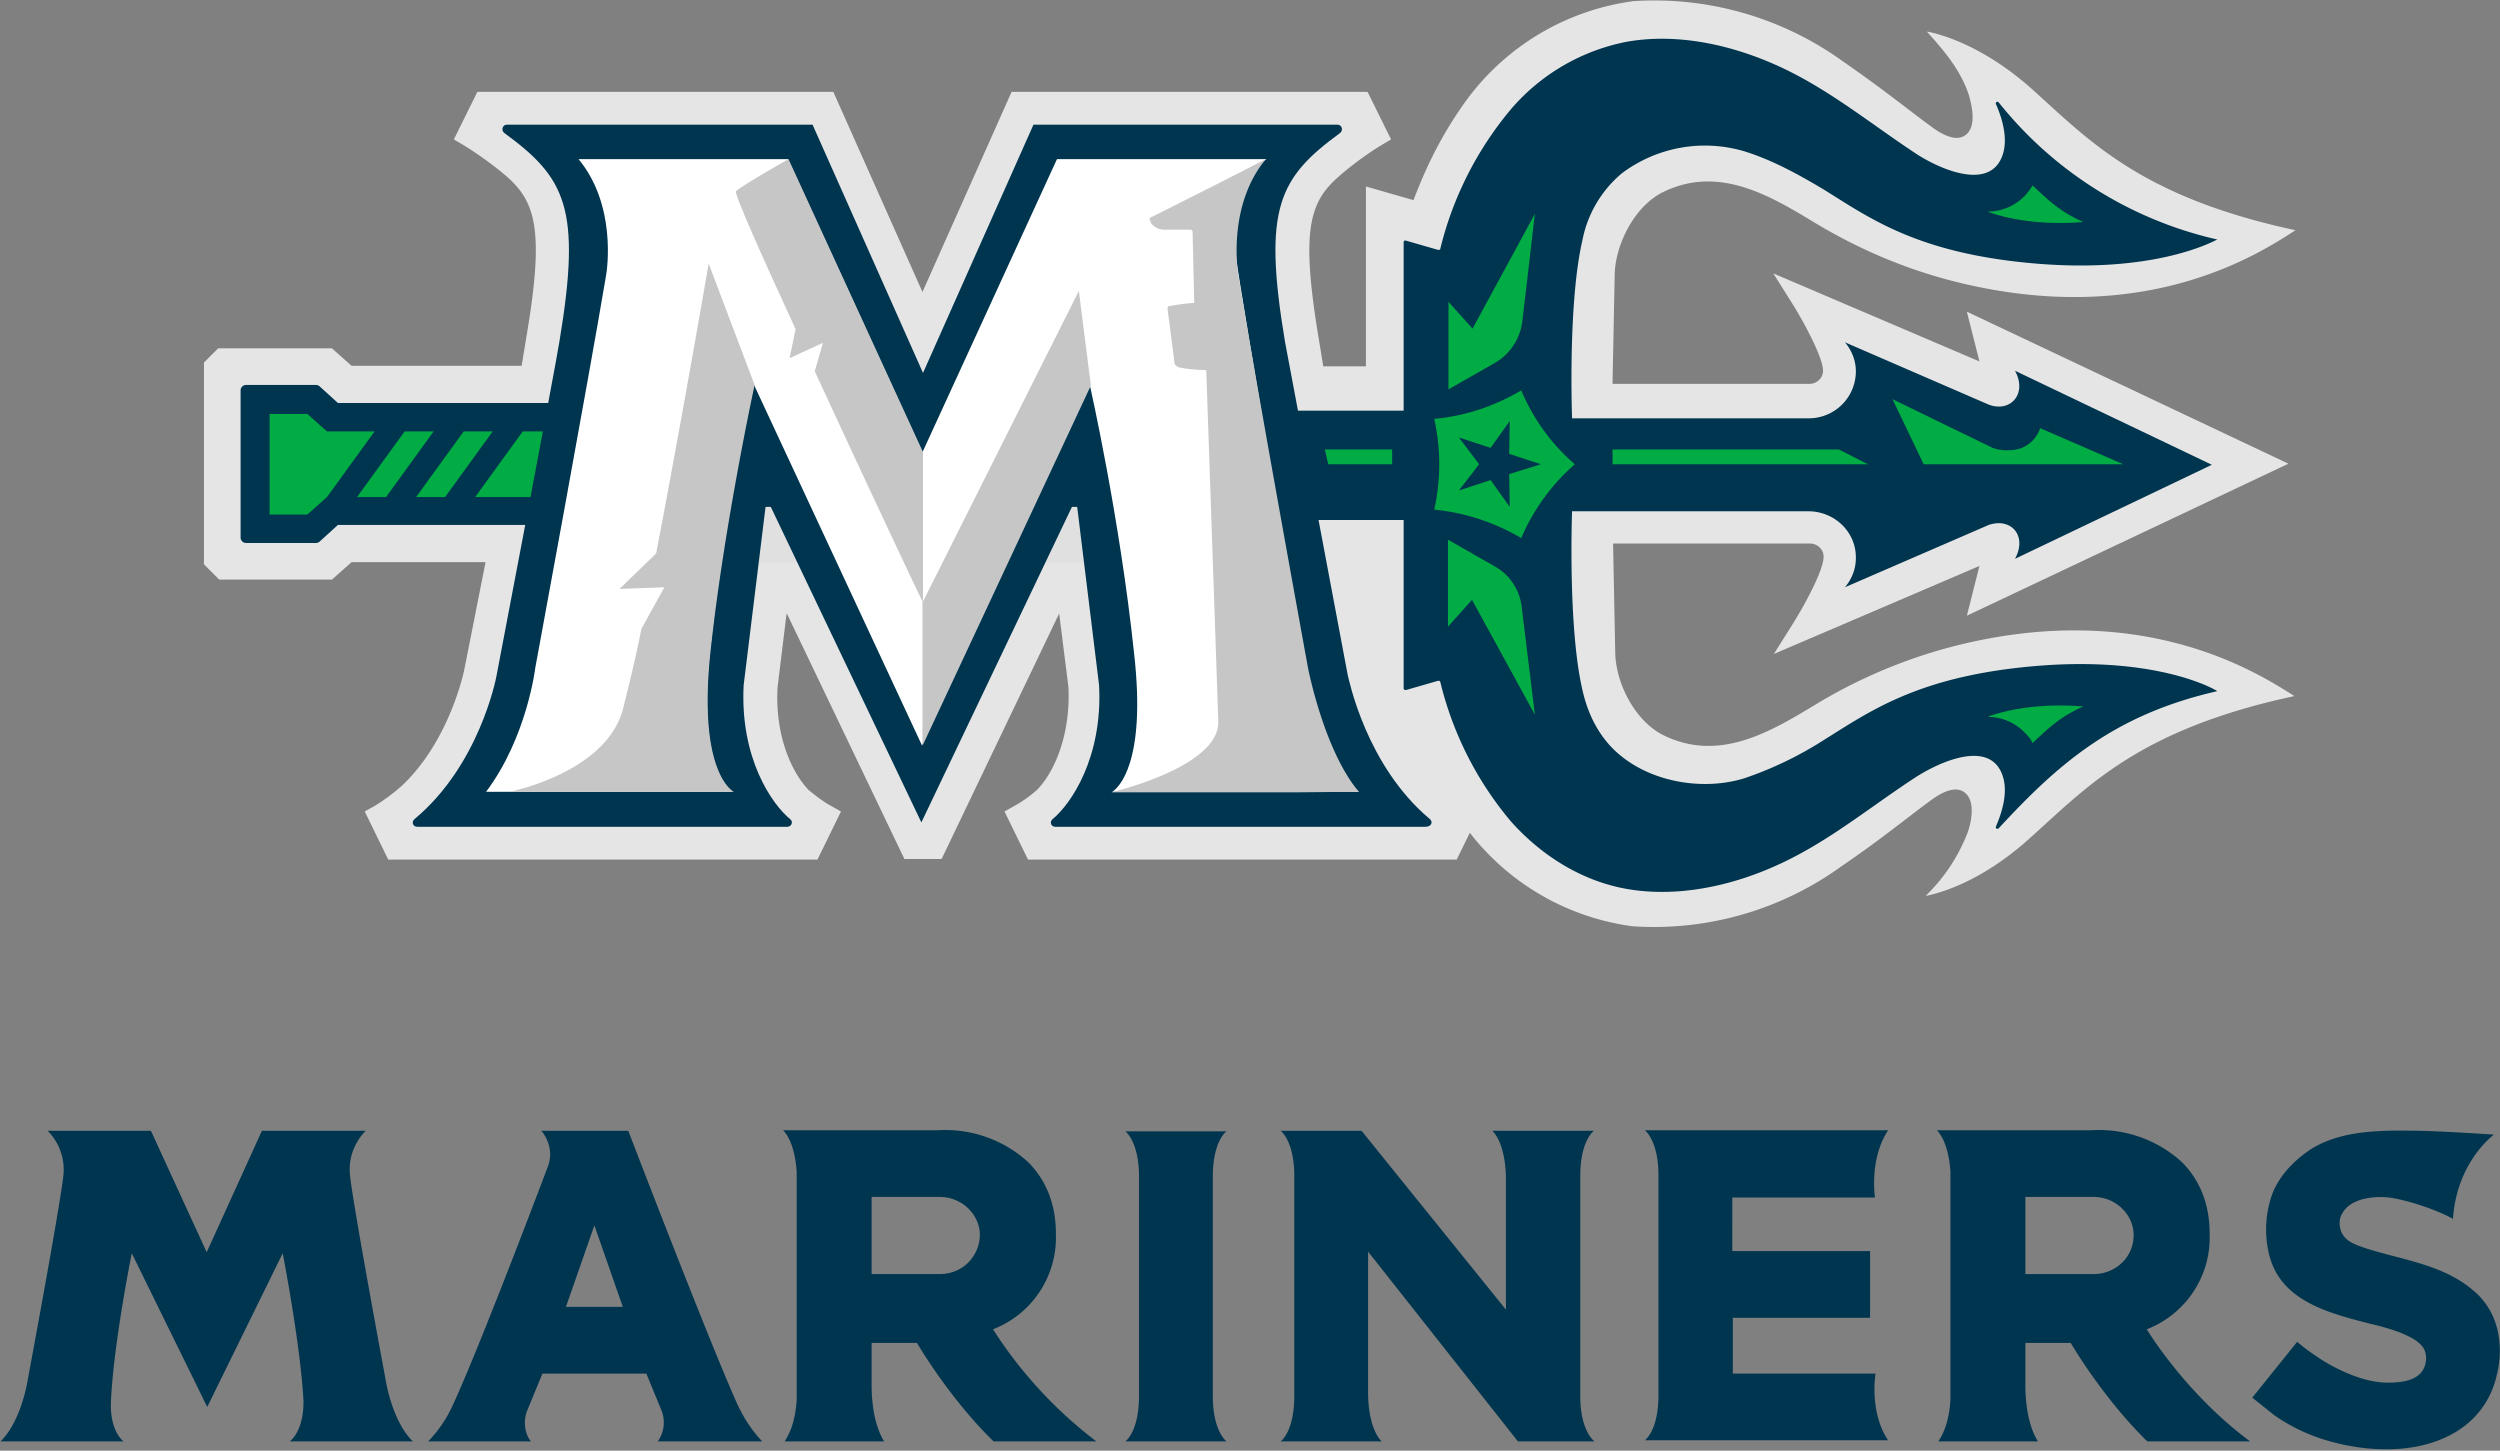
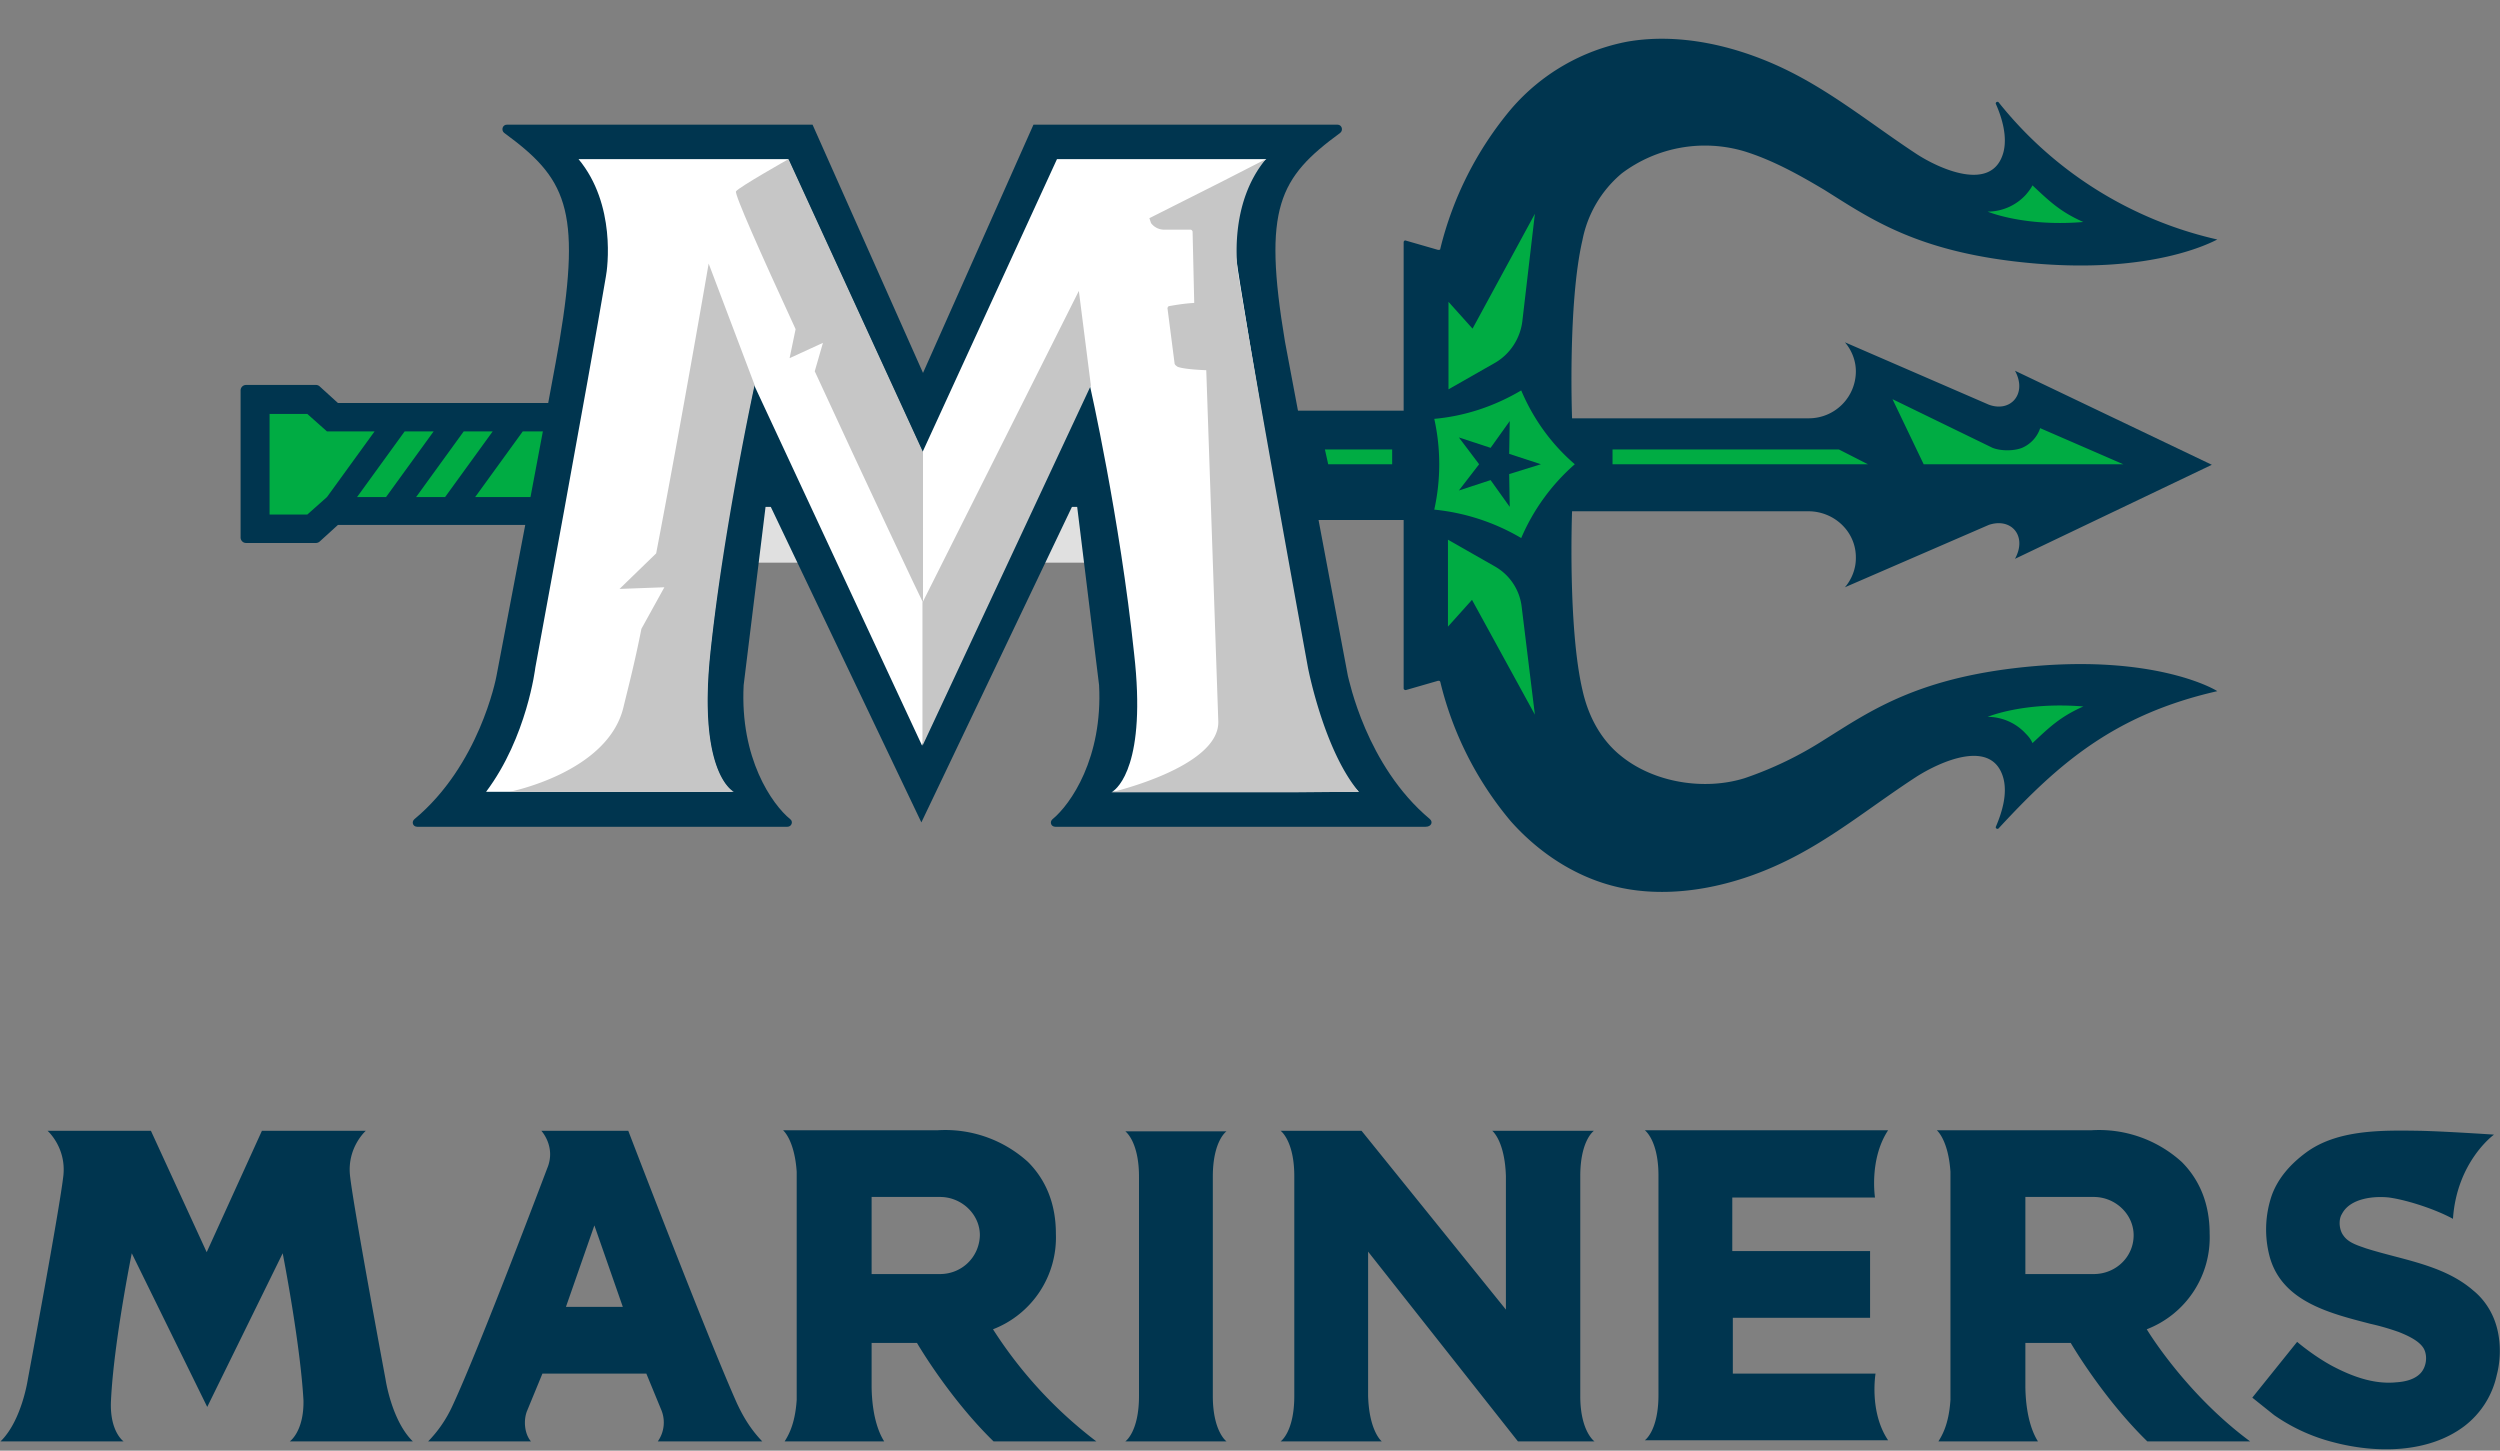
<svg xmlns="http://www.w3.org/2000/svg" xml:space="preserve" style="enable-background:new 0 0 457.2 265.3" viewBox="0 0 457.2 265.3" y="0" x="0" id="Mariners_Logo" version="1.1">
  <rect x="0" y="0" width="457.2" height="265.3" fill="#808080" stroke="none" />
  <style>.st0{fill:#00354f}.st2{fill:#00ac43}.st5{fill:#c6c6c6}</style>
  <g id="Mariners_Type">
    <path d="M53 263.6h22.5c-3.9-3.8-5-11.4-5-11.4s-5.9-31.6-6.5-37.3c-.5-5.1 2.9-8.1 2.9-8.1h-19L37.8 229l-10.2-22.2H8.7s3.4 3 2.9 8.1c-.6 5.7-6.5 37.3-6.5 37.3s-1.1 7.6-5 11.4h22.5s-2.6-1.8-2.3-7.5c.5-10.6 3.8-26.9 3.8-26.9l13.8 28.1 13.8-28.1s3.2 16.3 3.8 26.9c.1 5.7-2.5 7.5-2.5 7.5zM221.8 255.3v-40.1c0-6.6 2.5-8.3 2.5-8.3h-18.5s2.5 1.8 2.5 8.3v40.1c0 6.6-2.5 8.3-2.5 8.3h18.5s-2.5-1.8-2.5-8.3zM455.8 240.5c-.8-1.7-2-3.3-3.5-4.5-5.4-4.7-13-5.6-19.6-7.7-1.4-.5-3.2-1-4.1-2.3-.8-1-1-2.9-.3-4 1.5-2.9 5.9-3.3 8.6-3 3 .4 8.2 2 11.7 3.9.7-10.5 7.5-15.4 7.5-15.4s-8.9-.6-13.5-.7c-6.8-.1-15.1-.3-20.9 4-2.7 2-5 4.5-6.2 7.7a19.3 19.3 0 0 0-.4 11.4c2.3 8.2 11.1 10.3 18.4 12.2 1.8.4 3.5.9 5.2 1.5 1.5.6 3.8 1.6 4.6 3.1.7 1.4.4 3.3-.6 4.4-1.1 1.2-2.9 1.6-4.5 1.7-4.1.4-8.1-1.1-11.7-3-3.5-1.9-6.4-4.4-6.4-4.4l-8.2 10.2 4 3.2c3.3 2.3 7 4 11 5 7.7 2 17.2 2 23.8-3a16 16 0 0 0 5.9-9.3c.9-3.4.8-7.6-.8-11zM114.9 206.8H99s2.7 2.9 1.1 6.8c-.2.5-12.4 32.9-17.4 43.6a23 23 0 0 1-4.4 6.4h18.8c-1.2-1.4-1.4-3.9-.7-5.6l2.8-6.8h19l2.8 6.8a6 6 0 0 1-.7 5.6h19.1c-2.4-2.5-3.7-5-4.6-6.9-5.5-12.3-19.9-49.9-19.9-49.9zM103.5 239l5.2-14.9 5.2 14.9h-10.4zM181.6 243.1a18 18 0 0 0 11.5-17.5c0-5.4-1.8-9.8-5.1-13.1a22.5 22.5 0 0 0-16.5-5.8h-28.3s2.1 1.7 2.5 7.6V256c-.3 4.6-1.6 6.6-2.2 7.6h18.2c-.7-1.1-2.2-4-2.3-9.9v-8.1h8.3s5.8 10 14 18h18.8a79.6 79.6 0 0 1-18.9-20.5zm-9.7-10.1h-12.5v-14.1h12.5c4 0 7.3 3.2 7.3 7-.1 4-3.3 7.1-7.3 7.1zM343 251.2h-26.1V241H342v-12.2h-25.2V219h26.1s-1.1-7 2.4-12.3h-44.5s2.5 1.8 2.5 8.3v40.1c0 6.6-2.5 8.3-2.5 8.3h44.5c-3.5-5.2-2.3-12.2-2.3-12.2zM289 255.3v-40.2c0-6.6 2.5-8.3 2.5-8.3h-18.6s2.3 1.8 2.5 8.3v24.4L249 206.8h-14.8s2.5 1.8 2.5 8.3v40.2c0 6.6-2.5 8.3-2.5 8.3h18.5s-2.3-1.8-2.5-8.3v-26.4l27.4 34.7h14s-2.6-1.8-2.6-8.3zM392.6 243.1a18 18 0 0 0 11.5-17.5c0-5.4-1.8-9.8-5.1-13.1a22.5 22.5 0 0 0-16.5-5.8h-28.3s2.1 1.7 2.5 7.6V256c-.3 4.6-1.6 6.6-2.2 7.6h18.2c-.7-1.1-2.2-4-2.3-9.9v-8.1h8.3s5.8 10 14 18h18.8c-11.9-8.8-18.9-20.5-18.9-20.5zm-9.7-10.1h-12.5v-14.1h12.5c4 0 7.3 3.2 7.3 7 0 4-3.3 7.1-7.3 7.1z" class="st0" />
  </g>
  <g id="M_Logo">
-     <path style="fill:#e5e5e5" d="M356.1 118.5a94.6 94.6 0 0 0-24 10.3c-8.4 5.1-17.8 10.7-28 5.6-5.1-2.6-8.5-9.3-8.7-14.8l-.4-20.2h36c1.4 0 2.5 1.1 2.5 2.4 0 2.5-3.5 8.9-5.7 12.4l-3.4 5.4 37.6-16.1-2.3 9.1 58.8-27.8L359.7 57l2.3 9.1L324.3 50l3.4 5.4c2.2 3.5 5.7 10 5.7 12.4 0 1.3-1.1 2.4-2.5 2.4h-36l.4-20.2c.2-5.4 3.6-12.2 8.7-14.8 10.2-5.1 19.6.5 28 5.6 7.5 4.5 15.5 8 24 10.3 35.5 9.5 57-4.6 63.8-9-28.5-6.1-37.9-16.6-48.4-26-9.4-8.3-17.4-10-18.8-10.3h-.2c3.1 3.4 6.3 7.2 7.7 11.7.6 2.1 1.4 5.9-.8 7.3-2 1.3-5-.8-6.3-1.8-4-2.9-8.2-6.4-16-11.8a59 59 0 0 0-38.2-11 45.3 45.3 0 0 0-30.6 18.1c-3.6 5-6.7 10.4-9.7 18.3l-8.7-2.5V67H242l-.9-5.5c-3.2-19.4-1.6-24.5 3.6-29.1 0 0 3.4-3.1 8-5.9l1.7-1-4.3-8.7H185l-16.3 36.6-16.3-36.6H87.3L83 25.5l1.7 1c4.6 2.8 8 5.8 8 5.8 5.2 4.6 6.9 9.7 3.6 29.1l-.9 5.5H64.3l-3.6-3.2H39.9l-2.6 2.6v36.9l2.8 2.8h20.6l3.6-3.2h24.5l-3.9 19.7c-.2 1-2.9 13.1-11.3 21.1a35.1 35.1 0 0 1-5.1 3.8l-1.8 1 4.3 8.8h78.5l4.3-8.8-1.8-1c-1.3-.7-2.6-1.7-4.1-2.9-2.9-3-6.2-9.6-5.7-18.8l1.6-13.1.1-.4 21.5 44.9h6.8l21.5-44.9 1.7 13.5c.4 9.1-2.8 15.8-5.8 18.8a24 24 0 0 1-4.1 2.9l-1.8 1 4.3 8.8h78.4l2.4-4.9a45.2 45.2 0 0 0 29.8 17.1 58.5 58.5 0 0 0 38.2-11c7.9-5.4 12-8.9 16-11.8 1.3-1 4.3-3.1 6.3-1.8 2.2 1.4 1.5 5.2.8 7.3a32.2 32.2 0 0 1-7.7 11.7h.2c1.4-.3 9.4-2 18.8-10.5 10.5-9.4 19.9-19.9 48.4-26-6.5-4.1-28.1-18.3-63.5-8.8z" id="Keyline" />
    <g id="Trident_1_">
      <path d="M372.3 121.8c-21.3 1.8-30.2 8.2-38.7 13.5a66.8 66.8 0 0 1-14.5 7c-7.3 2.3-16.6.9-22.7-4.1-2.5-2-5.6-5.7-7-12-2.7-11.6-1.9-32.7-1.9-32.7h43.2c4.8 0 8.8 3.8 8.7 8.6 0 2-.8 3.9-2 5.3L363.7 96c4.1-1.4 7.1 2 4.8 6.2l36-17.2-36-17.2c2.3 4.2-.8 7.7-4.8 6.2l-26.3-11.4c1.2 1.4 2 3.3 2 5.3a8.6 8.6 0 0 1-8.7 8.6h-43.2s-.8-21 1.9-32.6a21.2 21.2 0 0 1 7.2-12.2 25.3 25.3 0 0 1 22.5-4c5.1 1.6 9.8 4.2 14.5 7 8.5 5.3 17.3 11.7 38.7 13.5 21.4 1.8 32-3.8 33.2-4.4a71.3 71.3 0 0 1-40-25.1c-.2-.2-.6 0-.5.3 1.2 2.7 2.1 6 1.4 8.8-2 7.6-11.9 3-16 .3-8.2-5.4-15.7-11.6-24.7-15.8-8.6-4-18.6-6.3-28-4.7A37.2 37.2 0 0 0 276.3 20a63 63 0 0 0-12.9 25.5c0 .2-.2.2-.4.2l-5.9-1.7c-.2-.1-.4.1-.4.3v30.8h-162c-.2 0-.3.1-.3.3v19.4c0 .2.1.3.3.3h162v30.8c0 .2.2.3.4.3l5.9-1.7c.2 0 .3 0 .4.2a62.3 62.3 0 0 0 12.9 25.5c5.6 6.3 13.1 11 21.4 12.4 9.4 1.6 19.5-.7 28-4.7 9-4.2 16.4-10.4 24.7-15.8 4.2-2.7 14-7.3 16 .3.7 2.8-.2 6-1.4 8.8-.1.3.3.5.5.3 10.9-11.8 21.1-20.8 40-25.1-1.2-.8-11.9-6.4-33.2-4.6z" class="st0" />
      <g id="Green_Highlight">
        <path d="m388.3 84.9-15.2-6.6-.1.3a6 6 0 0 1-3.2 3.3c-1.5.6-3.9.6-5.4 0L346.1 73l5.7 11.9h36.5zM370.5 134.2a9.5 9.5 0 0 0-7-3.1s6.6-2.8 17.5-1.9c-4.3 1.9-6.3 3.9-9.3 6.7-.3-.7-.7-1.2-1.2-1.7zM370.5 35.6a9.5 9.5 0 0 1-7 3.1s6.6 2.8 17.5 1.9c-4.3-1.9-6.3-3.9-9.3-6.7-.3.6-.7 1.1-1.2 1.7zM288 84.9a37.6 37.6 0 0 0-9.8 13.5 38.8 38.8 0 0 0-15.9-5.2 38.4 38.4 0 0 0 0-16.6c5.6-.5 11-2.3 15.9-5.2 2.2 5.2 5.5 9.8 9.8 13.5M341.6 84.9h-46.7v-2.7h41.4zM254.6 84.9h-11.7l-.6-2.7h12.3z" class="st2" />
        <g>
          <path d="m280.7 39.1-2.3 19.7c-.4 3.1-2.2 5.9-4.9 7.5l-8.6 4.9v-16l4.4 4.9 11.4-21zM280.7 130.7l-11.5-21-4.4 4.9V98.7l8.6 4.9a9.8 9.8 0 0 1 4.9 7.5l2.4 19.6z" class="st2" />
        </g>
      </g>
      <path d="m281.8 84.9-5.8 1.8.1 6-3.5-4.9-5.8 1.9 3.7-4.8-3.7-4.9 5.8 1.9 3.5-4.9-.1 6z" class="st0" id="Star" />
    </g>
    <path d="M103.4 92.7H234v10.2H103.4z" style="fill:#e0e0e0" id="Mask_Block" />
    <g id="Handle">
      <path d="M46.6 96.8V73.1h10.6l3.6 3.2h44.5v17.2H60.8l-3.6 3.3z" class="st2" />
      <path d="m61.8 73.7-3.3-3a1 1 0 0 0-.7-.3H45a1 1 0 0 0-1 1v26.9c0 .5.4 1 1 1h12.8c.2 0 .5-.1.7-.3l3.3-3h46.1V73.7H61.8zm23 5.2h5.3l-8.7 12h-5.3l8.7-12zm-14.2 12h-5.3l8.7-12h5.3l-8.7 12zm-14.4 3.2h-6.9V75.7h6.9l3.6 3.2h8.7l-8.7 12-3.6 3.2zm46.5-3.2H86.9l8.7-12h7.1v12z" class="st0" />
    </g>
    <g id="M_Backgound">
      <path d="M261.5 149.8c-11.7-9.8-14.8-25.6-15-26.2L235 62.5c-4.1-24.5-1.1-30 10.1-38.2.6-.5.3-1.5-.5-1.5H189l-20.2 45.4-20.2-45.4H92.7c-.8 0-1.1 1-.5 1.5 11.2 8.2 14.2 13.7 10.1 38.2-.7 4.5-11.4 60.7-11.5 61.1-.1.6-3.2 16.4-15 26.2-.6.5-.3 1.4.5 1.4H144c.8 0 1.1-1 .5-1.4-3.3-2.7-9.2-11.1-8.5-24.5l4.2-34.2 28.3 59.3 28.3-59.3 4.2 34.2c.7 13.3-5.2 21.8-8.5 24.5-.6.5-.3 1.4.5 1.4h67.7c1.1 0 1.4-.9.8-1.4z" class="st0" id="M_Background" />
      <path style="fill:#fff" d="M203.4 144.8h45.1c-7.9-7.8-9.9-22.7-9.9-22.7s-11.1-64.9-12.8-76.5c-1.8-11.6 5.8-16.5 5.8-16.5h-38.3l-24.6 53.6-24.6-53.6h-38.3c6.9 8.3 5.3 20 5 21.5-3.2 19-12.9 71.5-12.9 71.5s-1.5 12.7-9 22.7H134c-1-.6-6.3-5.1-4.2-25.3 2.6-24.8 8.1-49.1 8.1-49.1l30.7 65.9 30.7-65.9s5.5 24.3 8.1 49.1c2.3 20.2-3 24.7-4 25.3z" id="M_White_Background" />
    </g>
    <g id="M_Shadow">
      <path d="M144.2 29.1s-9.2 5.2-9.6 5.9c-.3.5 4.4 11.1 10.9 25.2l-1.1 5.3 6.1-2.8-1.5 5.2c9.4 20.4 19.6 42 19.8 42.3V82.7l-24.6-53.6z" class="st5" />
      <path d="m199.5 70.5-30.8 65.9v-26.2l28.6-57zM129.9 119.5c2.4-22.8 8.1-49.1 8.1-49.1l-8.4-22.2s-4.9 28.5-9.6 53l-6.7 6.5 8.2-.3-4.2 7.6c-1.2 6.1-2.4 10.7-3.3 14.4-2.9 11.9-20.8 15.4-20.8 15.4h41c-1.1-.6-6.4-5.1-4.3-25.3zM248.5 144.8c-6.4-7.6-9.3-22.7-9.3-22.7s-9.6-52.6-12.7-71.6c-.3-1.7-1.8-13.2 5-21.4l-8.2 4.2-13.1 6.6.3.9a3 3 0 0 0 2.3 1.2h4.9c.2 0 .4.2.4.4l.3 13c-2 .1-4.1.5-4.7.6l-.2.3 1.3 10.1c0 .3.3.5.6.7 1.5.5 5.2.6 5.2.6l2.2 64.2c.3 8.4-19.6 13-19.6 13H237l11.5-.1z" class="st5" />
    </g>
  </g>
</svg>